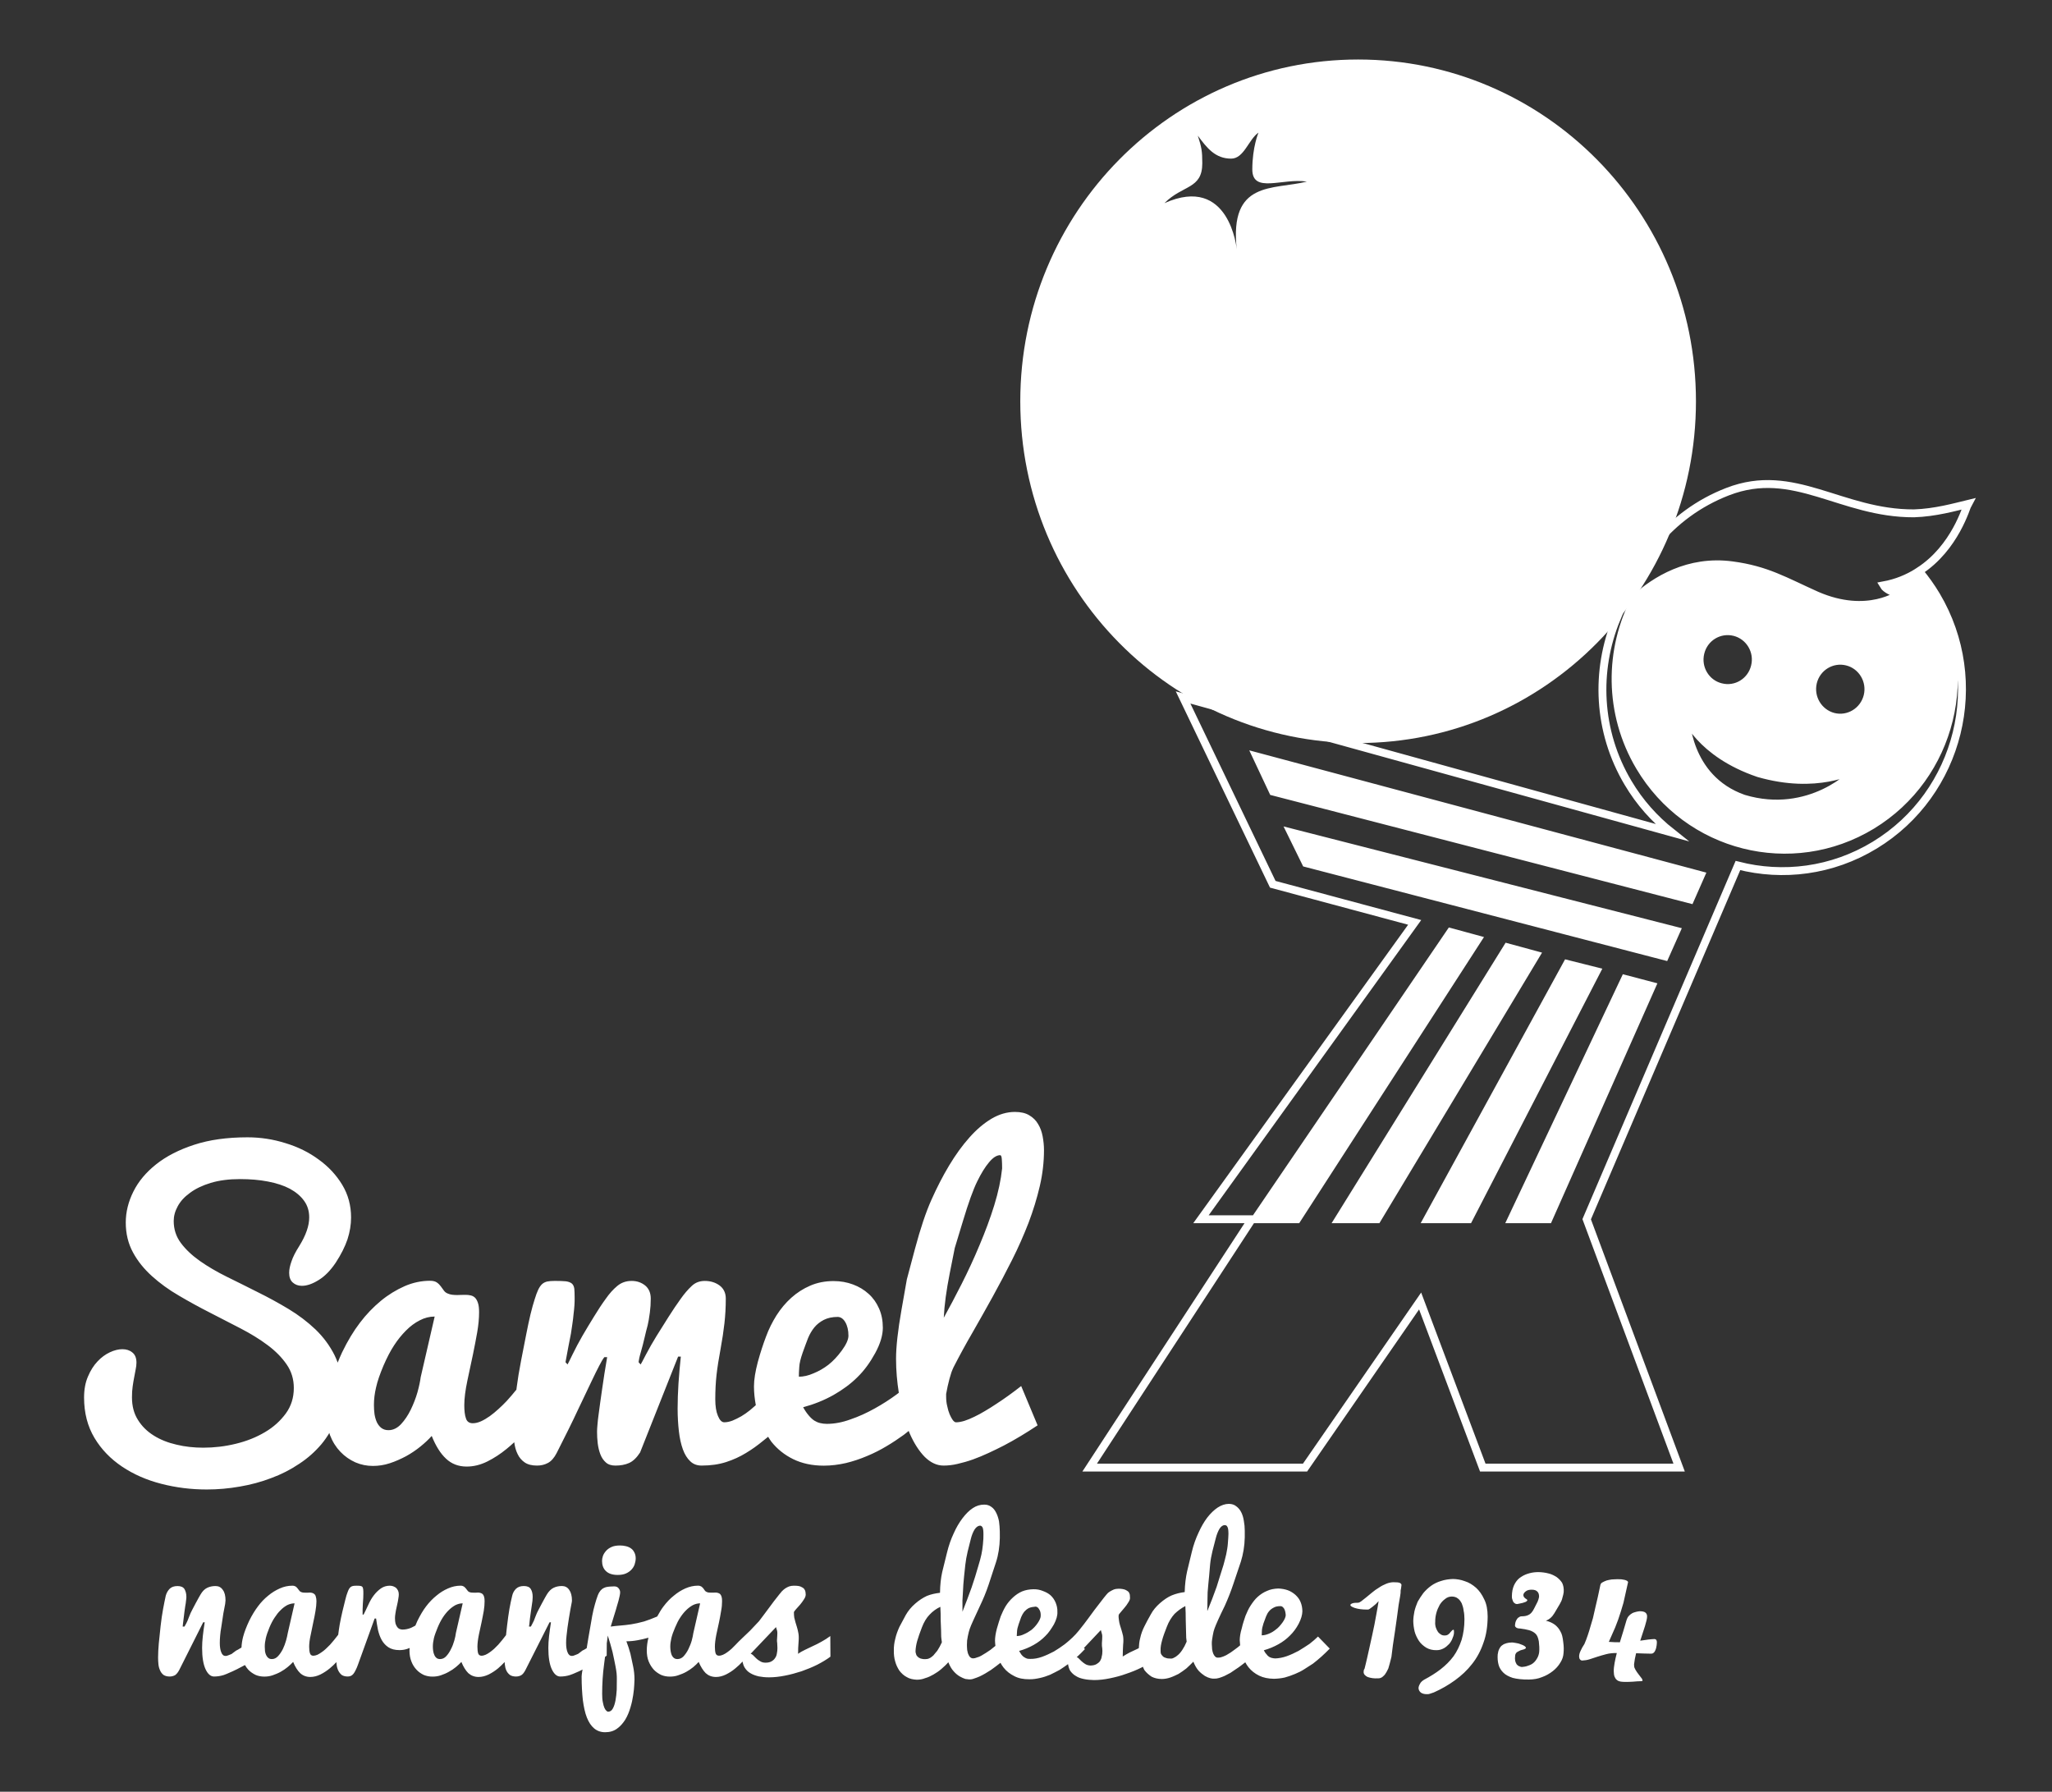
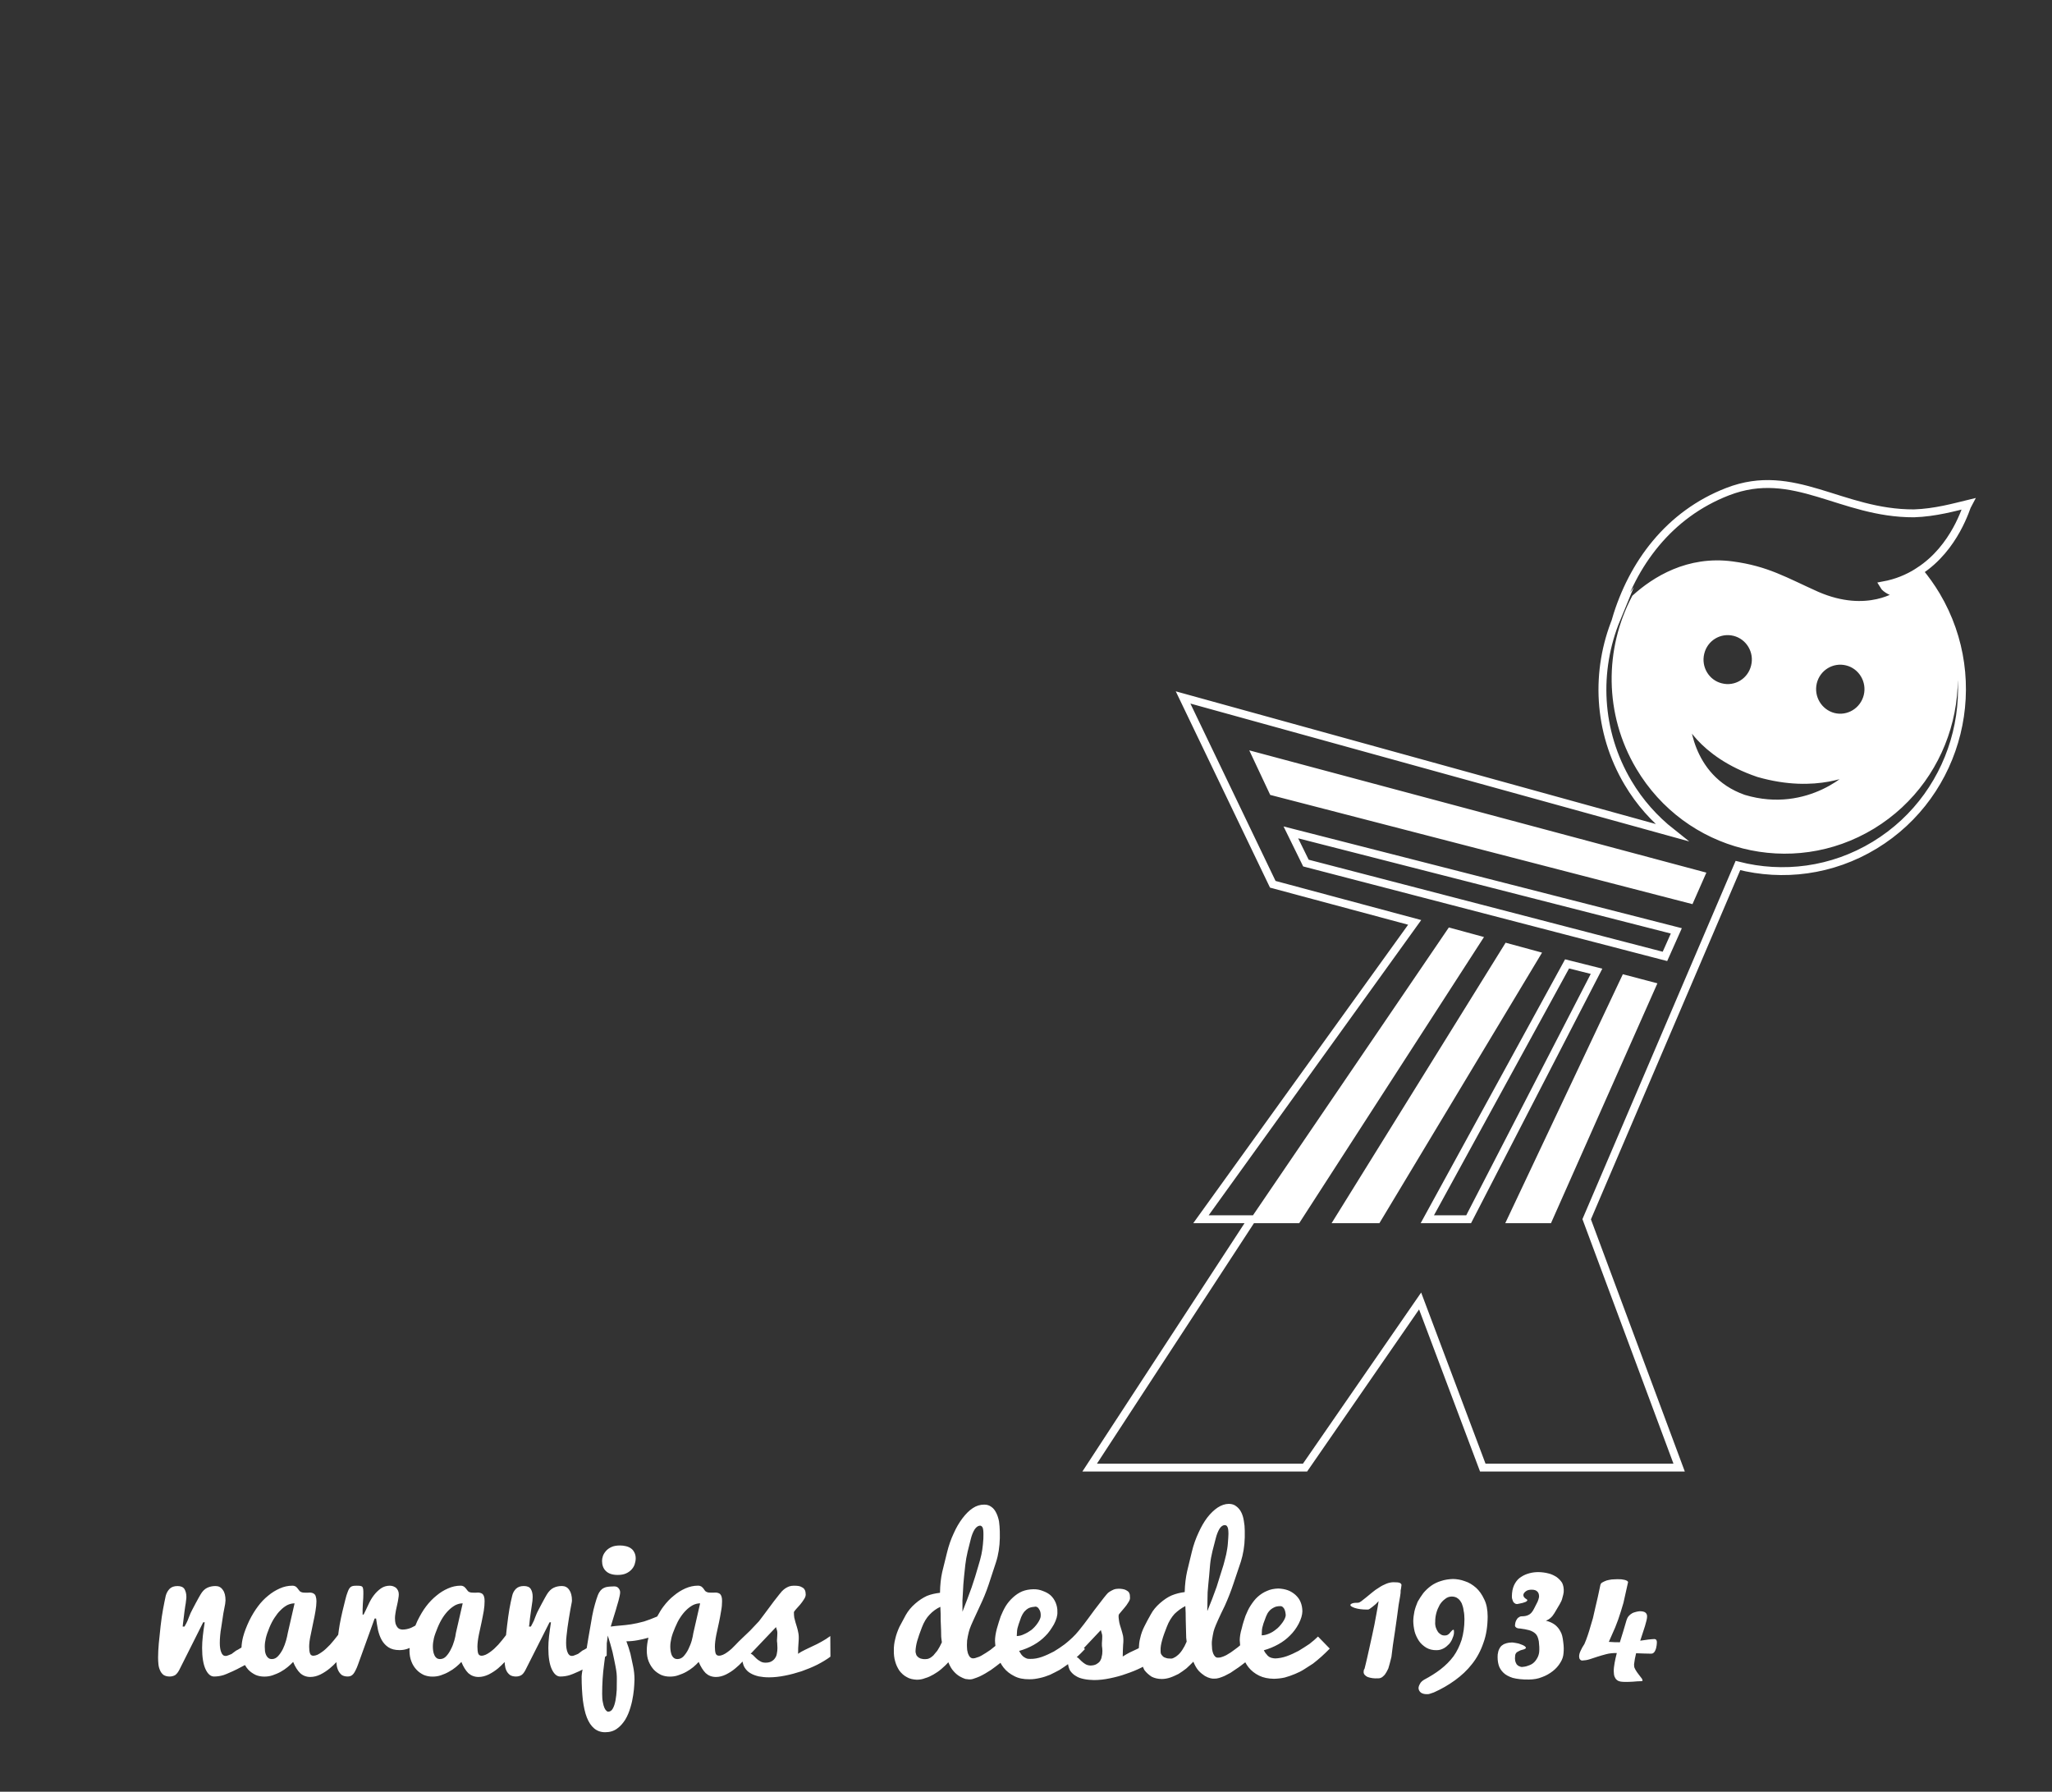
<svg xmlns="http://www.w3.org/2000/svg" version="1.1" id="Capa_1" x="0px" y="0px" width="260px" height="227px" viewBox="0 0 260 227" enable-background="new 0 0 260 227" xml:space="preserve">
  <rect x="0" y="0" width="260" height="227" fill="#333333" stroke="none" />
  <g>
    <path fill="none" stroke="#FFFFFF" stroke-miterlimit="10" d="M215.453,82.697c0.469-1.936,2.402-3.104,4.322-2.625   c1.908,0.482,3.068,2.439,2.586,4.361c-0.465,1.934-2.4,3.117-4.32,2.623C216.142,86.59,214.972,84.631,215.453,82.697z    M232.31,90.816c1.912,0.479,3.846-0.705,4.326-2.641c0.467-1.922-0.689-3.879-2.598-4.357c-1.91-0.48-3.846,0.689-4.324,2.623   C229.246,88.373,230.406,90.318,232.31,90.816z M220.921,101.182c8.41,2.523,14.189-3.338,14.004-3.498   c-0.271-0.23-4.605,2.426-12.107,0.273c-7.475-2.539-9.252-7.277-9.252-7.277S213.566,98.6,220.921,101.182z M245.341,75.445   c6.479,10.908,2.98,25.07-7.797,31.625c-5.43,3.301-11.646,4.039-17.338,2.584l-19.164,44.814l11.715,31.465h-24.879l-7.941-21.109   l-14.582,21.109h-27.289l20.547-31.465h-6.445l27.08-37.609l-17.98-4.828l-11.365-23.67l61.893,17.105   c-2.143-1.697-4.037-3.791-5.516-6.293c-3.879-6.523-4.164-14.221-1.465-20.764l-0.076,0.109   c2.096-7.08,6.725-13.359,14.178-16.238c8.396-3.244,14.332,2.793,23.594,2.756c2.697-0.086,5.172-0.789,6.834-1.191   c-0.186,0.328-1.6,5.551-6.191,8.518C243.951,73.328,244.679,74.334,245.341,75.445z M187.24,119.016l-3.451-0.938l-24.766,36.391   h5.32L187.24,119.016z M194.617,120.998l-3.619-0.984l-21.379,34.455h4.875L194.617,120.998z M202.291,123.053l-3.734-0.936   l-17.709,32.352h5.236L202.291,123.053z M209.308,124.912l-3.41-0.896l-14.385,30.453h4.68L209.308,124.912z M212.4,117.934   l-48.842-12.479l1.908,3.889l45.492,11.824L212.4,117.934z M215.513,110.887l-56.314-15.063l2.096,4.459l52.865,13.674   L215.513,110.887z M244.503,74.791c-0.48-0.801-1.01-1.551-1.574-2.277c-1.195,0.738-2.6,1.344-4.275,1.65   c0.273,0.469,1.232,0.957,2.07,1.07c0,0-4.051,3.031-10.555,0.197c-4.037-1.811-6.318-3.227-10.689-3.807   c-5.555-0.75-9.777,1.922-12.254,4.164c-3.412,6.49-3.484,14.58,0.531,21.34c6.094,10.271,19.262,13.596,29.422,7.428   C247.324,98.387,250.599,85.063,244.503,74.791z" />
-     <path fill-rule="evenodd" clip-rule="evenodd" fill="#FFFFFF" d="M120.074,175.623l0.232-0.945   c0.088-0.295,0.174-0.568,0.248-0.826c0.1-0.244,0.174-0.453,0.258-0.617c0.729-1.426,1.527-2.893,2.391-4.379   c0.859-1.506,1.721-3.02,2.574-4.572c0.85-1.539,1.672-3.102,2.461-4.668c0.791-1.566,1.479-3.141,2.082-4.689   c0.592-1.564,1.07-3.117,1.428-4.656c0.359-1.551,0.531-3.068,0.531-4.559c0-0.588-0.064-1.18-0.172-1.76   c-0.111-0.58-0.297-1.094-0.58-1.551c-0.258-0.455-0.639-0.824-1.121-1.109c-0.469-0.281-1.068-0.42-1.811-0.42   c-0.998,0-1.992,0.285-2.969,0.861c-0.969,0.582-1.906,1.371-2.795,2.379c-0.896,1-1.748,2.18-2.563,3.533   c-0.813,1.355-1.561,2.809-2.252,4.361c-0.701,1.564-1.391,3.621-2.082,6.203l-1.031,3.871l-0.68,3.867   c-0.453,2.584-0.689,4.645-0.689,6.193c0,1.498,0.131,2.928,0.35,4.309c-0.084,0.063-0.152,0.125-0.238,0.186   c-0.887,0.654-1.822,1.258-2.82,1.809c-0.998,0.557-2.02,1.025-3.066,1.381c-1.047,0.383-2.047,0.566-2.992,0.566   c-0.309,0-0.594-0.037-0.85-0.1c-0.26-0.057-0.506-0.17-0.75-0.318c-0.236-0.16-0.471-0.371-0.701-0.652   c-0.236-0.273-0.472-0.615-0.704-1.035c1.378-0.371,2.661-0.887,3.841-1.549c1.172-0.668,2.195-1.418,3.043-2.268   c0.861-0.836,1.6-1.859,2.254-3.055c0.641-1.182,0.959-2.254,0.959-3.203c0-0.896-0.158-1.711-0.479-2.434   c-0.32-0.729-0.752-1.344-1.318-1.85c-0.566-0.518-1.219-0.912-1.982-1.195c-0.752-0.283-1.576-0.432-2.463-0.432   c-1.084,0-2.07,0.197-2.956,0.58c-0.887,0.381-1.688,0.896-2.401,1.537c-0.715,0.641-1.342,1.393-1.885,2.244   c-0.529,0.85-0.973,1.734-1.316,2.674c-0.357,0.936-0.702,1.99-1.037,3.199c-0.317,1.209-0.491,2.24-0.491,3.115   c0,0.814,0.093,1.602,0.233,2.375c-0.24,0.213-0.478,0.424-0.727,0.629c-0.369,0.297-0.738,0.557-1.107,0.775   c-0.393,0.221-0.763,0.406-1.123,0.553c-0.368,0.139-0.711,0.211-1.045,0.211c-0.309,0-0.578-0.27-0.8-0.814   c-0.224-0.527-0.334-1.23-0.334-2.09c0-1.098,0.052-2.145,0.161-3.115c0.111-0.973,0.284-2.07,0.506-3.252   c0.221-1.195,0.381-2.279,0.493-3.266c0.11-0.982,0.172-2.031,0.172-3.127c0-0.713-0.259-1.268-0.776-1.66   c-0.516-0.383-1.146-0.584-1.885-0.584c-0.664,0-1.219,0.213-1.674,0.656c-0.469,0.434-0.925,0.973-1.379,1.613   c-0.469,0.652-0.986,1.406-1.527,2.266c-0.542,0.848-1.06,1.676-1.539,2.451c-0.481,0.775-0.925,1.563-1.343,2.354   c-0.405,0.787-0.628,1.203-0.667,1.244l-0.258-0.285l0.025-0.188c0.05-0.307,0.098-0.525,0.146-0.686   c0.283-0.986,0.48-1.748,0.594-2.27c0.134-0.602,0.271-1.117,0.381-1.523c0.088-0.371,0.188-0.912,0.281-1.629   c0.074-0.551,0.113-1.141,0.113-1.76c0-0.713-0.234-1.268-0.701-1.66c-0.482-0.383-1.047-0.584-1.715-0.584   c-0.713,0-1.318,0.213-1.834,0.646c-0.519,0.428-0.997,0.969-1.453,1.623c-0.479,0.652-0.971,1.406-1.49,2.254   c-0.529,0.848-1.01,1.662-1.466,2.439c-0.454,0.785-0.862,1.563-1.255,2.363c-0.383,0.785-0.594,1.217-0.628,1.258l-0.259-0.285   c0.246-1.33,0.465-2.537,0.689-3.621c0.013-0.039,0.074-0.443,0.185-1.244c0.061-0.404,0.111-0.811,0.147-1.219   c0.051-0.395,0.086-0.762,0.111-1.119c0.026-0.344,0.026-0.654,0.026-0.926c0-0.492-0.015-0.885-0.04-1.17   c-0.036-0.281-0.134-0.502-0.295-0.652c-0.17-0.146-0.418-0.246-0.764-0.297c-0.344-0.035-0.813-0.051-1.416-0.051   c-0.393,0-0.715,0.027-0.959,0.076c-0.262,0.063-0.482,0.174-0.654,0.334c-0.183,0.174-0.345,0.406-0.491,0.715   c-0.136,0.295-0.296,0.701-0.444,1.205c-0.16,0.506-0.346,1.131-0.531,1.91c-0.184,0.789-0.369,1.637-0.551,2.584l-0.643,3.287   c-0.244,1.271-0.43,2.391-0.555,3.377c-0.012,0.098-0.021,0.189-0.035,0.285c-0.407,0.508-0.813,0.982-1.219,1.428   c-0.332,0.354-0.691,0.703-1.059,1.035c-0.371,0.342-0.74,0.637-1.109,0.908c-0.371,0.258-0.738,0.48-1.098,0.641   c-0.368,0.164-0.713,0.246-1.045,0.246c-0.443,0-0.74-0.207-0.863-0.617c-0.148-0.404-0.21-0.969-0.21-1.686   c0-0.85,0.137-1.883,0.394-3.113l0.704-3.303c0.196-0.961,0.382-1.906,0.541-2.82c0.16-0.924,0.235-1.76,0.235-2.51   c0-0.49-0.038-0.875-0.137-1.17c-0.088-0.283-0.209-0.506-0.356-0.664c-0.16-0.162-0.346-0.262-0.556-0.309   c-0.209-0.051-0.432-0.074-0.665-0.074l-0.54,0.008l-0.529,0.016c-0.212,0-0.408-0.016-0.615-0.035   c-0.198-0.025-0.395-0.076-0.581-0.16c-0.196-0.076-0.356-0.199-0.48-0.371l-0.394-0.541c-0.135-0.184-0.296-0.346-0.506-0.492   c-0.208-0.139-0.491-0.209-0.861-0.209c-1.096,0-2.18,0.232-3.225,0.688c-1.061,0.469-2.07,1.086-3.02,1.871   c-0.948,0.787-1.834,1.701-2.635,2.762c-0.799,1.045-1.552,2.291-2.253,3.74c-0.217,0.451-0.385,0.875-0.563,1.307   c-0.113-0.318-0.246-0.633-0.396-0.938c-0.604-1.205-1.416-2.301-2.412-3.262c-1.012-0.961-2.143-1.822-3.414-2.59   c-1.267-0.762-2.572-1.475-3.915-2.139c-1.329-0.676-2.636-1.318-3.905-1.945c-1.277-0.629-2.41-1.295-3.409-1.996   c-0.999-0.703-1.81-1.469-2.413-2.277c-0.615-0.826-0.912-1.748-0.912-2.797c0-0.604,0.16-1.229,0.506-1.857   c0.334-0.633,0.861-1.207,1.564-1.711c0.7-0.521,1.574-0.938,2.62-1.256c1.061-0.32,2.294-0.482,3.706-0.482   c1.282,0,2.464,0.098,3.549,0.309c1.07,0.207,1.994,0.502,2.76,0.908c0.774,0.422,1.378,0.926,1.811,1.529   c0.441,0.604,0.652,1.303,0.652,2.104c0,0.531-0.099,1.088-0.309,1.689c-0.209,0.613-0.529,1.258-0.961,1.957   c-0.455,0.717-0.787,1.355-0.973,1.924c-0.198,0.551-0.297,1.035-0.297,1.453c0,0.539,0.149,0.959,0.457,1.23   c0.296,0.271,0.689,0.418,1.158,0.418c0.641,0,1.342-0.246,2.117-0.729c0.789-0.479,1.502-1.215,2.168-2.203   c0.677-1.035,1.17-2.02,1.489-2.953c0.308-0.951,0.456-1.875,0.456-2.771c0-1.516-0.368-2.893-1.121-4.143   c-0.75-1.24-1.748-2.313-2.979-3.197c-1.232-0.912-2.637-1.605-4.211-2.08c-1.566-0.494-3.166-0.738-4.816-0.738   c-2.586,0-4.84,0.316-6.76,0.947c-1.924,0.627-3.523,1.451-4.817,2.477c-1.281,1.018-2.241,2.164-2.882,3.457   c-0.641,1.283-0.961,2.588-0.961,3.918c0,1.41,0.308,2.67,0.911,3.777c0.605,1.123,1.418,2.119,2.415,3.018   c0.998,0.898,2.131,1.727,3.41,2.465c1.27,0.75,2.574,1.463,3.904,2.141l3.904,2.01c1.279,0.664,2.426,1.367,3.423,2.115   c0.998,0.738,1.811,1.566,2.413,2.443c0.617,0.887,0.912,1.883,0.912,2.988c0,1.221-0.332,2.295-1.01,3.227   c-0.689,0.938-1.563,1.738-2.658,2.377c-1.086,0.643-2.316,1.137-3.695,1.469c-1.365,0.334-2.746,0.492-4.112,0.492   c-1.171,0-2.304-0.119-3.388-0.383c-1.084-0.248-2.045-0.627-2.883-1.154c-0.836-0.521-1.502-1.172-2.006-1.986   c-0.506-0.801-0.754-1.746-0.754-2.855c0-0.51,0.025-0.973,0.089-1.393c0.062-0.432,0.123-0.813,0.196-1.17l0.186-0.984   c0.061-0.299,0.098-0.58,0.098-0.852c0-0.578-0.172-1.008-0.517-1.281c-0.335-0.285-0.765-0.418-1.27-0.418   c-0.479,0-1.011,0.123-1.587,0.393c-0.555,0.264-1.086,0.641-1.564,1.16c-0.479,0.504-0.888,1.146-1.207,1.908   c-0.332,0.762-0.493,1.65-0.493,2.66c0,1.945,0.442,3.654,1.321,5.123c0.869,1.453,2.041,2.656,3.496,3.633   c1.451,0.973,3.1,1.699,4.973,2.178c1.861,0.482,3.781,0.717,5.75,0.717c1.404,0,2.811-0.123,4.199-0.369   c1.381-0.234,2.712-0.592,3.969-1.074c1.268-0.465,2.45-1.068,3.531-1.797c1.098-0.713,2.033-1.553,2.834-2.498   c0.375-0.447,0.707-0.926,1.008-1.426c0.03,0.09,0.04,0.184,0.074,0.268c0.322,0.838,0.764,1.537,1.318,2.117   c0.553,0.58,1.193,1.023,1.907,1.344c0.713,0.307,1.453,0.451,2.219,0.451c0.714,0,1.429-0.105,2.142-0.342   c0.728-0.236,1.402-0.545,2.07-0.896c0.662-0.369,1.268-0.779,1.822-1.23c0.566-0.457,1.033-0.902,1.415-1.332   c0.505,1.256,1.108,2.229,1.812,2.879c0.701,0.666,1.575,1.002,2.621,1.002c0.875,0,1.738-0.211,2.613-0.643   c0.86-0.43,1.672-0.961,2.438-1.59c0.34-0.275,0.663-0.559,0.973-0.85c0.074,0.551,0.203,1.053,0.418,1.479   c0.209,0.457,0.518,0.814,0.912,1.084c0.394,0.268,0.91,0.395,1.564,0.395c0.503,0,0.961-0.109,1.379-0.334   c0.418-0.223,0.789-0.641,1.109-1.268c1.081-2.133,1.981-3.928,2.658-5.395l1.7-3.57c0.442-0.924,0.776-1.613,1.034-2.094   c0.233-0.469,0.456-0.838,0.641-1.074h0.357c-0.248,1.457-0.469,2.82-0.641,4.078l-0.234,1.641   c-0.072,0.541-0.146,1.059-0.209,1.551c-0.072,0.488-0.112,0.92-0.146,1.305c-0.037,0.383-0.05,0.664-0.05,0.877   c0,0.48,0.024,0.957,0.084,1.461c0.063,0.508,0.175,0.975,0.335,1.393c0.158,0.418,0.393,0.766,0.699,1.035   c0.296,0.268,0.702,0.395,1.208,0.395c0.664,0,1.245-0.109,1.749-0.334c0.505-0.234,0.959-0.678,1.379-1.33l4.814-12.141h0.345   c-0.121,1.145-0.22,2.275-0.296,3.396c-0.071,1.123-0.109,2.178-0.109,3.189c0,1.035,0.061,1.996,0.16,2.871   s0.27,1.639,0.504,2.291c0.236,0.65,0.555,1.158,0.938,1.514c0.38,0.367,0.86,0.543,1.438,0.543c1.146,0,2.181-0.148,3.105-0.445   c0.911-0.295,1.747-0.676,2.51-1.145c0.779-0.467,1.492-0.982,2.194-1.563c0.202-0.168,0.415-0.332,0.62-0.496   c0.142,0.207,0.256,0.434,0.414,0.631c0.738,0.924,1.65,1.66,2.758,2.203c1.109,0.543,2.402,0.826,3.879,0.826   c0.951,0,1.887-0.121,2.811-0.332c0.922-0.223,1.809-0.521,2.67-0.889c0.863-0.354,1.688-0.777,2.465-1.242   c0.789-0.469,1.514-0.949,2.189-1.441c0.215-0.152,0.412-0.338,0.625-0.498c0.043,0.107,0.08,0.219,0.129,0.326   c0.539,1.23,1.182,2.23,1.908,2.971c0.736,0.721,1.527,1.094,2.373,1.094c0.557,0,1.148-0.061,1.777-0.211   c0.639-0.146,1.293-0.332,1.955-0.566c0.668-0.244,1.33-0.516,1.986-0.824c0.662-0.309,1.305-0.617,1.922-0.936   c1.412-0.738,2.842-1.604,4.281-2.561l-2.08-4.979c-1.119,0.875-2.18,1.639-3.215,2.305c-0.432,0.297-0.887,0.568-1.357,0.85   c-0.463,0.281-0.922,0.529-1.363,0.738c-0.443,0.223-0.861,0.383-1.256,0.518c-0.406,0.121-0.752,0.184-1.059,0.184   c-0.123,0-0.26-0.084-0.408-0.27c-0.135-0.186-0.27-0.432-0.404-0.738c-0.125-0.307-0.236-0.664-0.309-1.045   c-0.1-0.396-0.137-0.789-0.137-1.211v-0.332C119.939,176.279,120,175.959,120.074,175.623z M53.303,174.482   c-0.063,0.502-0.196,1.141-0.407,1.908c-0.221,0.764-0.506,1.492-0.851,2.205c-0.346,0.713-0.763,1.328-1.231,1.834   c-0.479,0.504-1.01,0.762-1.588,0.762c-0.371,0-0.664-0.096-0.91-0.283c-0.236-0.182-0.42-0.43-0.567-0.725   c-0.139-0.309-0.237-0.656-0.296-1.025c-0.051-0.379-0.073-0.773-0.073-1.182c0-0.688,0.086-1.428,0.271-2.203   c0.172-0.789,0.492-1.688,0.923-2.721c0.444-1.035,0.897-1.9,1.354-2.598c0.457-0.707,0.961-1.328,1.504-1.873   c0.541-0.555,1.132-0.988,1.748-1.303c0.614-0.322,1.244-0.482,1.896-0.482L53.303,174.482z M101.271,173.201   c0.02-0.482,0.172-1.082,0.43-1.826c0.271-0.738,0.49-1.367,0.688-1.857c0.211-0.504,0.471-0.947,0.79-1.344   c0.321-0.396,0.739-0.715,1.206-0.957c0.492-0.248,1.072-0.373,1.75-0.373c0.379,0,0.715,0.225,0.971,0.668   c0.26,0.451,0.396,1.02,0.396,1.709c0,0.492-0.285,1.121-0.838,1.877c-0.555,0.758-1.121,1.35-1.699,1.807   c-0.58,0.445-1.209,0.811-1.885,1.084c-0.665,0.295-1.295,0.43-1.859,0.43C101.22,174.086,101.233,173.684,101.271,173.201z    M119.582,166.945c0.072-1.613,0.332-3.486,0.752-5.617l0.639-3.215l1.047-3.449c0.693-2.303,1.293-3.963,1.799-4.986   c0.492-1.01,1-1.836,1.502-2.428c0.492-0.59,0.961-0.898,1.404-0.898c0.111,0,0.188,0.162,0.209,0.494   c0.025,0.32,0.041,0.711,0.041,1.18c-0.15,1.443-0.484,3.008-1,4.684c-0.518,1.674-1.15,3.359-1.859,5.031   c-0.701,1.691-1.467,3.332-2.268,4.918C121.048,164.244,120.283,165.676,119.582,166.945z" />
    <path fill-rule="evenodd" clip-rule="evenodd" fill="#FFFFFF" d="M76.767,199.035c-0.332-0.316-0.484-0.756-0.484-1.283   c0-0.184,0.029-0.377,0.105-0.604c0.076-0.23,0.213-0.441,0.379-0.637c0.182-0.215,0.408-0.377,0.711-0.518   c0.287-0.133,0.648-0.193,1.087-0.193c0.258,0,0.516,0.031,0.758,0.092c0.241,0.059,0.454,0.15,0.634,0.285   c0.181,0.119,0.318,0.303,0.424,0.516c0.104,0.197,0.166,0.455,0.166,0.74c0,0.271-0.062,0.529-0.137,0.771   c-0.09,0.256-0.227,0.469-0.407,0.66c-0.183,0.197-0.423,0.365-0.71,0.488c-0.271,0.117-0.621,0.18-1.012,0.18   C77.599,199.533,77.1,199.365,76.767,199.035z M96.164,205.4l0.572-0.756l0.789-1.059c0.301-0.418,0.709-0.955,1.207-1.576   c0.107-0.131,0.215-0.27,0.334-0.404c0.138-0.137,0.271-0.258,0.424-0.363c0.15-0.105,0.318-0.182,0.498-0.256   c0.182-0.061,0.379-0.09,0.605-0.09c0.379,0,0.664,0.029,0.861,0.115c0.196,0.08,0.347,0.184,0.438,0.293   c0.09,0.121,0.152,0.258,0.166,0.375l0.031,0.33c0,0.199-0.076,0.396-0.226,0.621c-0.152,0.23-0.302,0.457-0.485,0.666   l-0.514,0.574c-0.164,0.184-0.256,0.305-0.271,0.395c0,0.242,0.016,0.471,0.044,0.666c0.046,0.195,0.092,0.396,0.151,0.59   l0.184,0.602c0.06,0.217,0.137,0.471,0.18,0.746c0.061,0.285,0.076,0.662,0.031,1.16c-0.046,0.5-0.061,0.984-0.061,1.498   c0.271-0.199,0.574-0.361,0.891-0.514l1.014-0.484c0.349-0.152,0.695-0.334,1.073-0.547c0.363-0.197,0.741-0.436,1.104-0.707   l0.016,2.613c-0.486,0.365-1.047,0.695-1.664,1.016c-0.635,0.314-1.301,0.588-1.994,0.832c-0.697,0.223-1.408,0.424-2.117,0.557   c-0.697,0.139-1.377,0.213-2.011,0.213c-0.468,0-0.892-0.045-1.283-0.119c-0.397-0.094-0.741-0.211-1.046-0.393   c-0.302-0.168-0.543-0.396-0.725-0.684c-0.147-0.219-0.242-0.498-0.293-0.803c-0.275,0.295-0.566,0.58-0.902,0.852   c-0.364,0.314-0.771,0.57-1.193,0.783c-0.428,0.209-0.846,0.318-1.27,0.318c-0.531,0-0.953-0.168-1.302-0.484   c-0.332-0.332-0.636-0.818-0.894-1.422c-0.18,0.211-0.42,0.426-0.678,0.65c-0.272,0.227-0.576,0.424-0.893,0.604   c-0.332,0.186-0.664,0.316-1.027,0.439c-0.35,0.125-0.695,0.166-1.058,0.166c-0.366,0-0.743-0.063-1.089-0.209   c-0.348-0.168-0.666-0.379-0.938-0.666c-0.257-0.289-0.484-0.635-0.649-1.043c-0.167-0.412-0.242-0.879-0.242-1.395   c0-0.523,0.07-1.064,0.211-1.615c-0.512,0.141-0.949,0.248-1.359,0.316c-0.484,0.092-0.969,0.137-1.438,0.137   c0.197,0.498,0.361,1.029,0.514,1.574l0.332,1.555c0.121,0.561,0.183,1.137,0.183,1.711l-0.031,0.695   c-0.017,0.363-0.06,0.801-0.136,1.297c-0.074,0.488-0.181,1.018-0.348,1.559c-0.166,0.559-0.377,1.074-0.65,1.527   c-0.287,0.453-0.619,0.846-1.042,1.146c-0.407,0.303-0.921,0.457-1.513,0.457c-0.544,0-1.013-0.168-1.391-0.486   c-0.377-0.314-0.678-0.768-0.922-1.375c-0.24-0.604-0.395-1.346-0.512-2.223c-0.092-0.861-0.154-1.857-0.154-2.975   c0-0.123,0.033-0.336,0.076-0.654l0.047-0.229c-0.207,0.104-0.377,0.189-0.468,0.229c-0.606,0.273-0.984,0.428-1.136,0.467   c-0.377,0.123-0.803,0.188-1.225,0.188c-0.426,0-0.785-0.307-1.073-0.922c-0.288-0.619-0.438-1.512-0.438-2.709   c0-0.457,0.029-0.955,0.092-1.496c0.059-0.543,0.148-1.121,0.24-1.74H69.63l-3.055,6.047c-0.165,0.318-0.332,0.529-0.527,0.652   c-0.184,0.104-0.408,0.168-0.666,0.168c-0.317,0-0.574-0.064-0.771-0.197c-0.195-0.152-0.348-0.336-0.453-0.561   c-0.106-0.229-0.166-0.486-0.195-0.771c-0.016-0.1-0.014-0.205-0.022-0.307c-0.257,0.27-0.524,0.537-0.823,0.793   c-0.377,0.314-0.773,0.57-1.195,0.783c-0.439,0.209-0.863,0.318-1.285,0.318c-0.513,0-0.939-0.168-1.301-0.484   c-0.332-0.332-0.635-0.818-0.877-1.422c-0.196,0.211-0.424,0.426-0.695,0.65c-0.271,0.227-0.572,0.424-0.905,0.604   c-0.319,0.186-0.652,0.316-0.999,0.439c-0.363,0.125-0.713,0.166-1.076,0.166c-0.358,0-0.723-0.063-1.086-0.209   c-0.348-0.168-0.666-0.379-0.924-0.666c-0.271-0.289-0.498-0.635-0.648-1.043c-0.166-0.412-0.244-0.879-0.244-1.395   c0-0.104,0.02-0.213,0.022-0.316c-0.108,0.035-0.21,0.088-0.321,0.121c-0.321,0.107-0.635,0.15-0.969,0.15   c-0.573,0-1.043-0.121-1.407-0.361c-0.346-0.229-0.635-0.545-0.847-0.922c-0.211-0.377-0.361-0.814-0.471-1.285   c-0.087-0.484-0.18-0.953-0.238-1.436h-0.182l-2.085,5.771c-0.106,0.307-0.215,0.563-0.317,0.758   c-0.092,0.195-0.183,0.348-0.289,0.484c-0.106,0.121-0.213,0.213-0.318,0.256c-0.119,0.051-0.257,0.08-0.394,0.08   c-0.314,0-0.571-0.064-0.771-0.197c-0.18-0.152-0.331-0.336-0.438-0.561c-0.107-0.229-0.182-0.486-0.211-0.771   c-0.01-0.096-0.012-0.195-0.021-0.295c-0.255,0.266-0.518,0.531-0.827,0.781c-0.378,0.314-0.771,0.57-1.192,0.783   c-0.424,0.209-0.863,0.318-1.287,0.318c-0.514,0-0.938-0.168-1.285-0.484c-0.347-0.332-0.649-0.818-0.891-1.422   c-0.197,0.211-0.422,0.426-0.695,0.65c-0.271,0.227-0.575,0.424-0.891,0.604c-0.336,0.186-0.666,0.316-1.014,0.439   c-0.363,0.125-0.712,0.166-1.059,0.166c-0.381,0-0.74-0.063-1.09-0.209c-0.346-0.168-0.664-0.379-0.937-0.666   c-0.164-0.174-0.298-0.379-0.421-0.59c-0.809,0.432-1.346,0.709-1.576,0.799c-0.603,0.273-0.98,0.428-1.115,0.467   c-0.395,0.123-0.803,0.188-1.224,0.188c-0.427,0-0.79-0.307-1.077-0.922c-0.287-0.619-0.438-1.512-0.438-2.709   c0-0.457,0.031-0.955,0.091-1.496c0.06-0.543,0.136-1.121,0.241-1.74h-0.195l-3.037,6.047c-0.168,0.318-0.35,0.529-0.531,0.652   c-0.197,0.104-0.422,0.168-0.666,0.168c-0.333,0-0.571-0.064-0.784-0.197c-0.198-0.152-0.337-0.336-0.438-0.561   c-0.105-0.229-0.183-0.486-0.212-0.771c-0.032-0.289-0.046-0.588-0.046-0.893c0-0.514,0.031-1.102,0.09-1.785   c0.063-0.664,0.137-1.393,0.229-2.191c0.09-0.801,0.196-1.525,0.315-2.164c0.123-0.643,0.228-1.191,0.333-1.658   c0.092-0.348,0.258-0.65,0.498-0.895c0.244-0.238,0.577-0.346,1-0.346c0.406,0,0.71,0.119,0.875,0.379   c0.152,0.256,0.244,0.59,0.244,1.01c0,0.121-0.016,0.271-0.047,0.486c-0.014,0.193-0.045,0.404-0.091,0.633l-0.106,0.742   l-0.105,0.861l-0.088,0.711l-0.032,0.314h0.226l0.229-0.408c0.104-0.18,0.213-0.453,0.348-0.814   c0.134-0.361,0.271-0.664,0.422-0.936l0.423-0.803l0.363-0.666l0.241-0.42c0.244-0.426,0.529-0.711,0.848-0.863   c0.317-0.156,0.681-0.227,1.059-0.227c0.393,0,0.697,0.15,0.922,0.484c0.243,0.314,0.346,0.77,0.346,1.344   c0,0.092-0.013,0.227-0.043,0.428l-0.137,0.723c-0.063,0.271-0.12,0.635-0.182,1.074l-0.181,1.193   c-0.062,0.346-0.106,0.682-0.136,1.025c-0.031,0.334-0.045,0.65-0.045,0.938c0,0.482,0.06,0.881,0.181,1.178   c0.12,0.32,0.3,0.471,0.559,0.471c0.093,0,0.227-0.029,0.393-0.105c0.259-0.092,0.425-0.166,0.483-0.24   c0.35-0.262,0.529-0.396,0.547-0.381c0.014,0,0.219-0.115,0.584-0.342c0.023-0.455,0.088-0.918,0.217-1.396   c0.166-0.615,0.422-1.27,0.756-1.98c0.348-0.709,0.727-1.328,1.117-1.842c0.379-0.516,0.816-0.969,1.286-1.348   c0.468-0.395,0.968-0.695,1.481-0.922c0.515-0.23,1.043-0.346,1.587-0.346c0.184,0,0.317,0.045,0.425,0.104   c0.09,0.078,0.18,0.152,0.242,0.242l0.195,0.256c0.061,0.096,0.135,0.152,0.242,0.197c0.091,0.045,0.182,0.061,0.288,0.074   l0.288,0.014h0.254l0.274-0.014c0.121,0,0.226,0.014,0.331,0.049c0.09,0.029,0.182,0.074,0.258,0.148   c0.09,0.074,0.15,0.182,0.18,0.334c0.047,0.137,0.078,0.33,0.078,0.576c0,0.363-0.047,0.77-0.121,1.221   c-0.075,0.457-0.166,0.924-0.272,1.393l-0.332,1.619c-0.138,0.602-0.198,1.117-0.198,1.523c0,0.352,0.031,0.637,0.104,0.834   c0.063,0.197,0.198,0.303,0.426,0.303c0.149,0,0.333-0.045,0.513-0.121c0.166-0.076,0.349-0.195,0.53-0.32   c0.196-0.137,0.378-0.271,0.544-0.436c0.181-0.18,0.361-0.35,0.527-0.516c0.34-0.379,0.691-0.809,1.035-1.262   c0.057-0.426,0.113-0.863,0.191-1.307c0.091-0.516,0.211-1.072,0.348-1.664l0.364-1.48c0.09-0.396,0.194-0.711,0.302-0.984   c0.059-0.166,0.12-0.301,0.18-0.393c0.062-0.104,0.139-0.184,0.211-0.238c0.092-0.063,0.186-0.107,0.305-0.123   c0.119-0.018,0.271-0.029,0.453-0.029c0.197,0,0.361,0.012,0.469,0.029c0.105,0.016,0.194,0.061,0.257,0.135   c0.043,0.076,0.075,0.182,0.091,0.332c0.016,0.139,0.016,0.318,0.016,0.561c0,0.289-0.016,0.695-0.063,1.223   c-0.03,0.518-0.043,0.986-0.03,1.379h0.123c0.166-0.305,0.348-0.715,0.592-1.227c0.224-0.5,0.465-0.908,0.724-1.238   c0.257-0.334,0.56-0.621,0.876-0.848c0.332-0.23,0.711-0.346,1.135-0.346c0.135,0,0.287,0.029,0.422,0.072   c0.153,0.059,0.271,0.123,0.381,0.215c0.09,0.104,0.18,0.209,0.24,0.348c0.06,0.133,0.09,0.287,0.09,0.467   c0,0.121-0.016,0.303-0.06,0.545c-0.03,0.227-0.091,0.545-0.181,0.922c-0.09,0.375-0.154,0.697-0.184,0.936   c-0.043,0.244-0.058,0.441-0.058,0.607c0,0.285,0.029,0.514,0.073,0.697c0.062,0.178,0.135,0.33,0.227,0.449   c0.092,0.107,0.182,0.186,0.303,0.23c0.105,0.043,0.227,0.07,0.35,0.07c0.346,0,0.709-0.07,1.086-0.223   c0.195-0.084,0.361-0.189,0.545-0.281c0.083-0.199,0.156-0.387,0.258-0.598c0.35-0.709,0.71-1.328,1.105-1.842   c0.391-0.516,0.828-0.969,1.298-1.348c0.468-0.395,0.953-0.695,1.481-0.922c0.513-0.23,1.043-0.346,1.59-0.346   c0.165,0,0.314,0.045,0.406,0.104c0.105,0.078,0.18,0.152,0.256,0.242l0.198,0.256c0.06,0.096,0.136,0.152,0.226,0.197   c0.092,0.045,0.199,0.061,0.287,0.074l0.305,0.014h0.256l0.271-0.014c0.106,0,0.227,0.014,0.32,0.049   c0.104,0.029,0.191,0.074,0.271,0.148c0.074,0.074,0.136,0.182,0.179,0.334c0.048,0.137,0.063,0.33,0.063,0.576   c0,0.363-0.03,0.77-0.105,1.221c-0.091,0.457-0.168,0.924-0.271,1.393l-0.349,1.619c-0.12,0.602-0.183,1.117-0.183,1.523   c0,0.352,0.031,0.637,0.09,0.834c0.063,0.197,0.213,0.303,0.425,0.303c0.166,0,0.331-0.045,0.515-0.121   c0.181-0.076,0.361-0.195,0.543-0.32c0.183-0.137,0.363-0.271,0.545-0.436c0.181-0.18,0.361-0.35,0.516-0.516   c0.324-0.363,0.66-0.777,0.989-1.213l0.128-1.16c0.09-0.801,0.197-1.525,0.303-2.164c0.122-0.643,0.227-1.191,0.348-1.658   c0.074-0.348,0.241-0.65,0.484-0.895c0.254-0.238,0.575-0.346,0.994-0.346c0.424,0,0.715,0.119,0.879,0.379   c0.166,0.256,0.241,0.59,0.241,1.01c0,0.121-0.015,0.271-0.028,0.486l-0.09,0.633l-0.109,0.742l-0.119,0.861l-0.074,0.711   l-0.047,0.314h0.24l0.213-0.408c0.107-0.18,0.23-0.453,0.349-0.814c0.136-0.361,0.271-0.664,0.423-0.936l0.424-0.803l0.362-0.666   l0.241-0.42c0.258-0.426,0.545-0.711,0.863-0.863c0.318-0.156,0.666-0.227,1.057-0.227c0.379,0,0.697,0.15,0.922,0.484   c0.228,0.314,0.35,0.77,0.35,1.344c0,0.092-0.016,0.227-0.062,0.428l-0.136,0.723l-0.183,1.074l-0.181,1.193   c-0.044,0.346-0.089,0.682-0.121,1.025c-0.045,0.334-0.058,0.65-0.058,0.938c0,0.482,0.058,0.881,0.179,1.178   c0.121,0.32,0.303,0.471,0.561,0.471c0.106,0,0.227-0.029,0.394-0.105c0.257-0.092,0.421-0.166,0.5-0.24   c0.331-0.262,0.512-0.396,0.528-0.381c0.021,0,0.17-0.082,0.447-0.256l0.217-1.328l0.32-1.832c0.103-0.648,0.209-1.225,0.328-1.725   c0.121-0.482,0.242-0.922,0.363-1.301c0.123-0.389,0.242-0.695,0.364-0.891c0.104-0.178,0.226-0.314,0.362-0.42   c0.138-0.107,0.302-0.168,0.454-0.229c0.181-0.031,0.345-0.08,0.53-0.08l0.543-0.025c0.271,0,0.455,0.092,0.575,0.256   c0.12,0.15,0.18,0.32,0.18,0.498c0,0.094-0.013,0.242-0.06,0.455c-0.047,0.193-0.091,0.406-0.152,0.633l-0.197,0.668l-0.133,0.469   l-0.652,2.113c0.439-0.059,0.847-0.102,1.255-0.133c0.409-0.033,0.847-0.078,1.331-0.152s1.027-0.195,1.633-0.359   c0.479-0.146,1.045-0.365,1.672-0.631c0.259-0.473,0.522-0.922,0.809-1.291c0.393-0.516,0.813-0.969,1.299-1.348   c0.469-0.395,0.953-0.695,1.467-0.922c0.529-0.23,1.058-0.346,1.588-0.346c0.182,0,0.317,0.045,0.424,0.104   c0.105,0.078,0.18,0.152,0.258,0.242l0.18,0.256c0.061,0.096,0.152,0.152,0.242,0.197s0.195,0.061,0.284,0.074l0.308,0.014h0.255   l0.256-0.014c0.12,0,0.228,0.014,0.333,0.049c0.105,0.029,0.196,0.074,0.273,0.148c0.074,0.074,0.135,0.182,0.181,0.334   c0.046,0.137,0.06,0.33,0.06,0.576c0,0.363-0.03,0.77-0.12,1.221c-0.062,0.457-0.169,0.924-0.257,1.393l-0.35,1.619   c-0.12,0.602-0.182,1.117-0.182,1.523c0,0.352,0.031,0.637,0.091,0.834c0.063,0.197,0.215,0.303,0.426,0.303   c0.167,0,0.332-0.045,0.513-0.121c0.184-0.076,0.364-0.195,0.543-0.32c0.184-0.137,0.365-0.271,0.544-0.436   c0.185-0.18,0.35-0.35,0.516-0.516c0.376-0.424,1.304-1.266,1.827-1.781C95.253,206.375,96.164,205.4,96.164,205.4z    M37.325,203.131c-0.321,0-0.634,0.08-0.938,0.227c-0.301,0.168-0.59,0.381-0.848,0.652c-0.271,0.256-0.512,0.574-0.739,0.922   c-0.226,0.332-0.454,0.758-0.665,1.268c-0.211,0.52-0.365,0.955-0.453,1.332c-0.092,0.393-0.135,0.742-0.135,1.088   c0,0.197,0.014,0.379,0.029,0.572c0.028,0.184,0.074,0.35,0.148,0.502c0.078,0.154,0.168,0.275,0.289,0.363   c0.104,0.09,0.256,0.133,0.438,0.133c0.286,0,0.542-0.117,0.769-0.361c0.245-0.256,0.439-0.559,0.621-0.906   c0.166-0.35,0.301-0.707,0.407-1.088c0.108-0.377,0.167-0.68,0.214-0.938L37.325,203.131z M58.626,203.131   c-0.32,0-0.619,0.08-0.924,0.227c-0.301,0.168-0.59,0.381-0.861,0.652c-0.259,0.256-0.515,0.574-0.74,0.922   c-0.213,0.332-0.441,0.758-0.651,1.268c-0.21,0.52-0.377,0.955-0.47,1.332c-0.09,0.393-0.135,0.742-0.135,1.088   c0,0.197,0.016,0.379,0.045,0.572c0.031,0.184,0.078,0.35,0.152,0.502c0.062,0.154,0.168,0.275,0.271,0.363   c0.121,0.09,0.273,0.133,0.438,0.133c0.305,0,0.561-0.117,0.787-0.361c0.24-0.256,0.439-0.559,0.605-0.906   c0.182-0.35,0.316-0.707,0.423-1.088c0.106-0.377,0.167-0.68,0.196-0.938L58.626,203.131z M78.156,212.766   c0-0.217,0-0.473-0.029-0.758c-0.032-0.289-0.075-0.576-0.135-0.877l-0.182-0.906l-0.198-0.926   c-0.167-0.666-0.377-1.375-0.603-2.086l-0.127,0.988l-0.01,1.555l-0.211,0.156l-0.122,0.949c-0.165,1.205-0.243,2.459-0.243,3.758   c0,0.441,0.03,0.789,0.092,1.061c0.047,0.287,0.122,0.514,0.196,0.693c0.077,0.17,0.168,0.305,0.242,0.361   c0.091,0.08,0.151,0.125,0.228,0.125c0.241,0,0.453-0.135,0.604-0.42c0.151-0.277,0.257-0.621,0.333-1.031   c0.076-0.408,0.122-0.859,0.151-1.332C78.156,213.594,78.156,213.156,78.156,212.766z M88.71,203.131   c-0.318,0-0.619,0.08-0.922,0.227c-0.303,0.168-0.591,0.381-0.861,0.652c-0.26,0.256-0.516,0.574-0.74,0.922   c-0.227,0.332-0.438,0.758-0.652,1.268c-0.227,0.52-0.377,0.955-0.467,1.332c-0.092,0.393-0.139,0.742-0.139,1.088   c0,0.197,0.018,0.379,0.047,0.572c0.031,0.184,0.074,0.35,0.137,0.502c0.076,0.154,0.165,0.275,0.287,0.363   c0.119,0.09,0.256,0.133,0.438,0.133c0.288,0,0.561-0.117,0.787-0.361c0.226-0.256,0.438-0.559,0.604-0.906   c0.166-0.35,0.316-0.707,0.422-1.088c0.094-0.377,0.168-0.68,0.199-0.938L88.71,203.131z M98.505,208.799   c0-0.195-0.015-0.422-0.029-0.648c-0.045-0.211-0.029-0.482,0-0.801c0.029-0.332,0.029-0.576-0.015-0.756l-0.136-0.451   l-3.221,3.385c0.092,0,0.195,0.061,0.305,0.166l0.391,0.391c0.137,0.141,0.318,0.271,0.514,0.379   c0.183,0.121,0.408,0.184,0.664,0.184c0.306,0,0.547-0.045,0.742-0.15c0.197-0.107,0.363-0.242,0.471-0.412   c0.119-0.166,0.211-0.359,0.24-0.586C98.476,209.283,98.505,209.057,98.505,208.799z M165.271,211.469   c-0.365,0.24-0.768,0.438-1.182,0.607c-0.438,0.184-0.865,0.33-1.299,0.451c-0.449,0.102-0.912,0.15-1.369,0.162   c-0.723-0.012-1.34-0.131-1.879-0.396c-0.539-0.262-0.998-0.621-1.355-1.072c-0.154-0.191-0.281-0.4-0.402-0.621   c-0.408,0.313-0.803,0.631-1.211,0.883l-0.666,0.453c-0.287,0.145-0.523,0.271-0.76,0.396c-0.217,0.09-0.461,0.188-0.688,0.256   c-0.236,0.064-0.422,0.09-0.623,0.082c-0.111,0.02-0.268-0.004-0.486-0.055c-0.221-0.053-0.43-0.143-0.689-0.289   c-0.271-0.176-0.529-0.381-0.783-0.65c-0.266-0.295-0.482-0.688-0.674-1.154c-0.283,0.291-0.59,0.588-0.885,0.854   c-0.348,0.256-0.65,0.494-0.998,0.699c-0.355,0.168-0.686,0.336-1.039,0.453c-0.352,0.121-0.729,0.186-1.072,0.186   c-0.486,0-0.926-0.102-1.293-0.291c-0.348-0.229-0.664-0.504-0.91-0.83c-0.084-0.129-0.129-0.293-0.199-0.432   c-0.051,0.025-0.08,0.055-0.121,0.076c-0.641,0.324-1.303,0.594-1.984,0.818c-0.689,0.258-1.393,0.432-2.076,0.574   c-0.713,0.15-1.373,0.219-2.002,0.221c-0.459-0.012-0.871-0.045-1.279-0.129c-0.377-0.076-0.732-0.186-1.02-0.383   c-0.291-0.162-0.527-0.383-0.73-0.672c-0.141-0.229-0.217-0.525-0.271-0.834c-0.004,0.002-0.01,0.008-0.012,0.01   c-0.33,0.246-0.688,0.477-1.053,0.719c-0.395,0.217-0.801,0.416-1.207,0.615c-0.416,0.168-0.84,0.314-1.281,0.41   c-0.451,0.098-0.904,0.176-1.367,0.162c-0.713,0.008-1.371-0.119-1.883-0.396c-0.535-0.264-0.998-0.619-1.354-1.072   c-0.152-0.184-0.281-0.396-0.404-0.615c-0.412,0.32-0.816,0.635-1.219,0.914l-0.709,0.438c-0.234,0.121-0.463,0.273-0.707,0.373   c-0.244,0.102-0.486,0.203-0.715,0.27c-0.195,0.082-0.41,0.113-0.615,0.107l-0.484-0.057c-0.195-0.064-0.438-0.164-0.697-0.314   c-0.262-0.152-0.521-0.357-0.779-0.652c-0.27-0.289-0.48-0.662-0.682-1.152c-0.27,0.314-0.559,0.578-0.879,0.854   c-0.314,0.275-0.65,0.496-1,0.699c-0.346,0.195-0.678,0.363-1.041,0.457c-0.344,0.143-0.689,0.199-1.059,0.205   c-0.496-0.023-0.945-0.123-1.279-0.33c-0.365-0.186-0.688-0.488-0.939-0.814c-0.234-0.361-0.42-0.74-0.537-1.178   c-0.127-0.436-0.178-0.898-0.168-1.363c-0.01-0.512,0.049-0.994,0.182-1.504c0.109-0.502,0.301-1.012,0.523-1.502l0.809-1.51   c0.299-0.525,0.678-0.994,1.186-1.432c0.48-0.424,0.979-0.748,1.482-0.982c0.516-0.213,1.066-0.326,1.668-0.4   c0.012-1.006,0.111-1.879,0.281-2.637l0.613-2.484c0.211-0.861,0.488-1.658,0.84-2.406c0.322-0.734,0.709-1.385,1.119-1.922   c0.408-0.537,0.836-0.973,1.307-1.281c0.449-0.299,0.934-0.439,1.418-0.439c0.369-0.012,0.67,0.094,0.918,0.277   c0.266,0.176,0.465,0.438,0.615,0.742c0.16,0.309,0.275,0.664,0.363,1.082c0.055,0.408,0.094,0.852,0.102,1.283l0.004,0.85   c-0.027,1.102-0.18,2.137-0.496,3.094l-0.926,2.818c-0.309,0.928-0.697,1.861-1.127,2.754c-0.65,1.41-1.096,2.338-1.264,2.836   l-0.119,0.395l-0.121,0.533l-0.094,0.551l-0.023,0.559c0.006,0.227,0.012,0.453,0.033,0.648c0.045,0.178,0.066,0.369,0.133,0.512   c0.068,0.172,0.15,0.309,0.242,0.389c0.102,0.104,0.236,0.156,0.381,0.156c0.143,0,0.301-0.039,0.494-0.117   c0.158-0.035,0.354-0.119,0.537-0.223l0.576-0.348l0.582-0.387c0.201-0.154,0.426-0.34,0.631-0.508   c-0.02-0.217-0.047-0.426-0.051-0.645c0-0.432,0.078-0.926,0.232-1.525c0.16-0.582,0.34-1.117,0.492-1.576   c0.186-0.451,0.383-0.875,0.637-1.301c0.262-0.416,0.57-0.775,0.92-1.094c0.336-0.307,0.734-0.586,1.15-0.76   c0.439-0.178,0.92-0.264,1.432-0.273c0.428-0.008,0.826,0.061,1.207,0.221c0.367,0.131,0.699,0.309,0.965,0.541   c0.283,0.26,0.498,0.57,0.65,0.936c0.139,0.344,0.238,0.732,0.219,1.17c0.027,0.473-0.133,0.994-0.436,1.578   c-0.34,0.572-0.672,1.082-1.1,1.488c-0.404,0.422-0.898,0.795-1.465,1.117c-0.576,0.326-1.189,0.578-1.85,0.762   c0.1,0.188,0.23,0.363,0.314,0.498c0.119,0.15,0.244,0.246,0.357,0.313c0.113,0.064,0.229,0.135,0.357,0.17   c0.123,0.029,0.268,0.029,0.416,0.029c0.459,0.01,0.934-0.076,1.461-0.26c0.5-0.18,1.006-0.416,1.498-0.674   c0.457-0.273,0.93-0.586,1.35-0.902c0.227-0.17,0.387-0.32,0.586-0.484l0.424-0.387c0.264-0.256,0.547-0.547,0.811-0.881   l0.637-0.807l0.557-0.742l0.785-1.068l1.195-1.551l0.324-0.395c0.127-0.166,0.256-0.277,0.414-0.373   c0.164-0.094,0.301-0.176,0.498-0.26c0.17-0.068,0.387-0.104,0.609-0.107c0.348,0,0.648,0.049,0.859,0.133   c0.172,0.072,0.328,0.18,0.432,0.279c0.084,0.139,0.133,0.258,0.148,0.365l0.02,0.338c0.025,0.188-0.061,0.395-0.225,0.637   c-0.133,0.223-0.273,0.424-0.471,0.654l-0.479,0.566c-0.182,0.189-0.248,0.301-0.264,0.398c-0.021,0.234,0.016,0.451,0.045,0.668   c0.02,0.188,0.064,0.367,0.123,0.574l0.189,0.609c0.057,0.201,0.137,0.457,0.201,0.748c0.047,0.264,0.068,0.654,0.01,1.143   c-0.025,0.492-0.049,0.988-0.049,1.475c0.275-0.166,0.568-0.348,0.875-0.504l1.006-0.473l0.156-0.08   c0.025-0.418,0.055-0.852,0.178-1.285c0.104-0.5,0.293-1.014,0.531-1.479c0.246-0.504,0.508-0.98,0.807-1.508   c0.291-0.551,0.678-0.994,1.158-1.424c0.484-0.42,0.996-0.779,1.504-0.992c0.518-0.209,1.061-0.348,1.635-0.414   c0.025-0.982,0.139-1.889,0.311-2.646l0.592-2.445c0.211-0.889,0.504-1.699,0.854-2.441c0.33-0.738,0.697-1.373,1.104-1.91   c0.432-0.555,0.863-0.961,1.311-1.264c0.473-0.307,0.951-0.473,1.436-0.473c0.379,0.014,0.666,0.096,0.926,0.307   c0.25,0.18,0.469,0.436,0.625,0.744c0.154,0.305,0.268,0.658,0.334,1.09c0.076,0.396,0.119,0.84,0.119,1.264v0.832   c-0.023,1.125-0.203,2.145-0.498,3.094l-0.951,2.824c-0.307,0.93-0.67,1.85-1.086,2.77c-0.688,1.396-1.105,2.34-1.293,2.85   l-0.123,0.393l-0.104,0.508l-0.088,0.547c-0.031,0.209-0.039,0.389-0.031,0.555c0.012,0.223,0.016,0.453,0.037,0.643   c0.037,0.217,0.078,0.396,0.139,0.545c0.07,0.17,0.148,0.283,0.248,0.383c0.102,0.107,0.225,0.139,0.367,0.135   c0.139,0,0.311-0.014,0.48-0.086c0.182-0.039,0.367-0.148,0.563-0.229l0.572-0.348l0.551-0.4c0.217-0.143,0.428-0.33,0.631-0.496   c-0.02-0.215-0.043-0.434-0.051-0.662c0.008-0.4,0.08-0.92,0.262-1.508c0.129-0.598,0.32-1.105,0.469-1.57   c0.189-0.445,0.381-0.898,0.643-1.291c0.281-0.43,0.555-0.805,0.912-1.123c0.355-0.314,0.74-0.564,1.154-0.734   c0.434-0.205,0.916-0.289,1.447-0.311c0.438,0.021,0.838,0.088,1.205,0.219c0.369,0.133,0.689,0.348,0.959,0.58   c0.277,0.26,0.504,0.535,0.652,0.902c0.156,0.369,0.229,0.764,0.234,1.193c-0.01,0.463-0.164,0.98-0.465,1.566   c-0.307,0.584-0.678,1.08-1.084,1.475c-0.422,0.434-0.904,0.801-1.477,1.123c-0.586,0.328-1.197,0.58-1.859,0.768   c0.113,0.211,0.207,0.375,0.352,0.512c0.088,0.141,0.219,0.254,0.33,0.324c0.117,0.066,0.252,0.121,0.35,0.139   c0.146,0.025,0.279,0.059,0.42,0.059c0.453-0.018,0.959-0.107,1.455-0.285c0.502-0.178,1.002-0.414,1.5-0.676   c0.479-0.285,0.93-0.584,1.381-0.881c0.416-0.316,0.77-0.633,1.078-0.932l1.486,1.527c-0.684,0.709-1.396,1.348-2.133,1.912   C166.023,210.992,165.654,211.23,165.271,211.469z M122.003,201.818l-0.057,0.971l0.004,0.771v0.486v0.145   c0.408-1.027,0.803-2.082,1.164-3.088l0.443-1.354l0.416-1.402c0.154-0.469,0.26-0.912,0.373-1.387   c0.086-0.432,0.162-0.869,0.193-1.277c0.061-0.543,0.076-0.98,0.068-1.287c0.004-0.404-0.031-0.701-0.104-0.873   c-0.092-0.166-0.203-0.23-0.326-0.238c-0.25,0.018-0.477,0.168-0.686,0.482c-0.191,0.307-0.363,0.721-0.479,1.195l-0.402,1.6   c-0.139,0.57-0.238,1.156-0.301,1.699l-0.158,1.49l-0.086,0.955L122.003,201.818z M117.703,210.117   c0.145-0.059,0.279-0.143,0.408-0.256c0.111-0.072,0.229-0.205,0.318-0.332c0.121-0.133,0.236-0.268,0.328-0.391   c0.213-0.318,0.404-0.68,0.584-1.07l-0.068-0.518c-0.035-0.236-0.016-0.592-0.035-1.072l-0.049-1.211l-0.006-0.852l-0.027-0.617   l-0.006-0.227c-0.527,0.244-0.969,0.568-1.365,0.992c-0.385,0.387-0.725,0.955-0.969,1.6c-0.264,0.682-0.463,1.246-0.602,1.734   c-0.137,0.488-0.197,0.91-0.213,1.293c0,0.139,0.02,0.248,0.072,0.365c0.023,0.139,0.088,0.227,0.188,0.326   c0.1,0.104,0.211,0.172,0.383,0.242c0.164,0.043,0.389,0.1,0.66,0.072C117.447,210.197,117.58,210.168,117.703,210.117z    M128.83,207.275c0.285-0.006,0.604-0.074,0.91-0.23c0.34-0.143,0.639-0.32,0.924-0.529c0.281-0.225,0.564-0.514,0.811-0.877   c0.268-0.395,0.396-0.707,0.389-0.934c0.016-0.316-0.049-0.607-0.189-0.807c-0.123-0.23-0.283-0.342-0.459-0.354   c-0.336,0.025-0.623,0.086-0.844,0.178c-0.26,0.135-0.428,0.289-0.602,0.479c-0.15,0.201-0.285,0.428-0.381,0.67l-0.318,0.902   c-0.129,0.371-0.189,0.65-0.205,0.887L128.83,207.275z M138.916,210.84c0.184-0.102,0.338-0.225,0.463-0.391   c0.105-0.18,0.197-0.369,0.217-0.602c0.064-0.195,0.078-0.434,0.084-0.693c0-0.199-0.029-0.416-0.059-0.635   c-0.01-0.223-0.006-0.482,0.029-0.813c0.018-0.32,0.023-0.582-0.039-0.732l-0.127-0.459l-2.146,2.273l0.133,0.133   c-0.342,0.367-0.689,0.705-1.047,1.033c0.061,0.025,0.115,0.035,0.189,0.09l0.385,0.383c0.148,0.143,0.314,0.271,0.508,0.393   c0.195,0.123,0.414,0.172,0.65,0.191C138.466,211,138.703,210.957,138.916,210.84z M153.013,201.74l-0.02,0.98l-0.01,0.746   l-0.014,0.521l0.014,0.105c0.418-0.996,0.814-2.049,1.174-3.059l0.418-1.342l0.447-1.42c0.129-0.453,0.242-0.928,0.35-1.369   c0.092-0.467,0.172-0.902,0.201-1.316c0.047-0.504,0.066-0.943,0.078-1.262c-0.004-0.43-0.037-0.727-0.123-0.865   c-0.072-0.168-0.186-0.236-0.328-0.232c-0.236-0.02-0.461,0.127-0.674,0.443c-0.186,0.309-0.357,0.725-0.477,1.199l-0.422,1.635   c-0.135,0.57-0.244,1.131-0.299,1.695l-0.127,1.486l-0.094,0.953L153.013,201.74z M148.734,210.025   c0.152-0.061,0.26-0.139,0.389-0.242c0.135-0.088,0.25-0.219,0.354-0.324c0.121-0.133,0.213-0.256,0.318-0.414   c0.211-0.314,0.387-0.646,0.561-1.063c-0.014-0.107-0.029-0.275-0.057-0.486l-0.029-1.107l-0.031-1.186l-0.01-0.855l-0.027-0.623   l-0.016-0.25c-0.518,0.275-0.955,0.598-1.367,0.992c-0.371,0.414-0.725,0.959-0.979,1.641c-0.252,0.643-0.471,1.221-0.592,1.695   c-0.141,0.49-0.215,0.928-0.195,1.316c-0.008,0.119,0.012,0.252,0.029,0.357c0.049,0.125,0.123,0.236,0.211,0.313   c0.076,0.109,0.227,0.197,0.389,0.24c0.174,0.076,0.387,0.105,0.67,0.1C148.47,210.137,148.623,210.098,148.734,210.025z    M159.867,207.18c0.262,0.008,0.576-0.064,0.893-0.197c0.344-0.137,0.637-0.318,0.914-0.547c0.293-0.205,0.563-0.52,0.836-0.893   c0.256-0.357,0.383-0.67,0.4-0.906c-0.02-0.334-0.084-0.619-0.203-0.834c-0.139-0.195-0.281-0.338-0.471-0.318   c-0.346,0-0.609,0.051-0.84,0.18c-0.242,0.125-0.438,0.266-0.609,0.477c-0.154,0.18-0.268,0.396-0.367,0.639l-0.338,0.91   c-0.105,0.361-0.189,0.65-0.193,0.91L159.867,207.18z M175.908,211.381l0.178-0.617l0.131-0.51l0.086-0.35l0.186-1.48l0.262-1.74   l0.254-1.791l0.211-1.576l0.186-1.074l0.059-0.426c-0.012-0.223,0.016-0.439,0.064-0.604l0.053-0.418   c-0.018-0.109-0.082-0.191-0.217-0.256c-0.139-0.059-0.41-0.088-0.836-0.084c-0.311,0.014-0.598,0.078-0.889,0.199   c-0.322,0.129-0.605,0.273-0.92,0.49c-0.295,0.178-0.607,0.389-0.859,0.611l-0.771,0.633l-0.604,0.477   c-0.172,0.131-0.293,0.18-0.383,0.189c-0.34,0-0.592,0.014-0.76,0.084c-0.148,0.059-0.236,0.125-0.236,0.207   c-0.006,0.121,0.188,0.24,0.559,0.373c0.396,0.127,0.947,0.213,1.656,0.201c0.059,0.008,0.156-0.033,0.248-0.1l0.348-0.258   l0.406-0.336l0.359-0.375c-0.143,0.971-0.346,1.939-0.527,2.961l-0.279,1.32l-0.318,1.445l-0.324,1.447   c-0.115,0.48-0.213,0.945-0.336,1.4c-0.076,0.086-0.096,0.182-0.102,0.24l-0.014,0.178c0.002,0.139,0.051,0.264,0.15,0.365   c0.096,0.104,0.223,0.197,0.359,0.256c0.178,0.07,0.365,0.104,0.607,0.146c0.213,0.025,0.453,0.043,0.697,0.025   c0.203,0.004,0.383-0.043,0.557-0.168c0.154-0.123,0.322-0.275,0.418-0.457C175.712,211.805,175.792,211.6,175.908,211.381z    M186.519,210.813c0.619-0.775,1.104-1.688,1.439-2.68c0.367-0.986,0.529-2.111,0.537-3.342c-0.008-0.855-0.135-1.576-0.438-2.17   c-0.275-0.6-0.621-1.088-1.031-1.463c-0.447-0.385-0.91-0.68-1.436-0.838c-0.506-0.191-1.018-0.264-1.486-0.275   c-0.535,0.02-1.051,0.094-1.498,0.248c-0.459,0.131-0.889,0.34-1.264,0.604c-0.377,0.273-0.707,0.582-0.998,0.932   c-0.258,0.336-0.496,0.723-0.717,1.098c-0.172,0.414-0.318,0.814-0.412,1.221c-0.086,0.412-0.139,0.836-0.146,1.238   c0.008,0.428,0.066,0.863,0.176,1.33c0.113,0.41,0.309,0.816,0.545,1.176c0.227,0.34,0.539,0.613,0.918,0.854   c0.379,0.215,0.801,0.328,1.311,0.318c0.34,0,0.619-0.082,0.904-0.232c0.258-0.133,0.49-0.346,0.711-0.574   c0.188-0.227,0.34-0.484,0.426-0.756c0.121-0.273,0.186-0.529,0.166-0.779l-0.01-0.168c0.004-0.057-0.027-0.076-0.088-0.076   c-0.059-0.002-0.166,0.096-0.322,0.273c-0.102,0.156-0.203,0.258-0.34,0.344c-0.141,0.082-0.268,0.109-0.412,0.109   c-0.145,0.004-0.297-0.021-0.443-0.102c-0.146-0.082-0.285-0.199-0.393-0.324c-0.127-0.178-0.199-0.35-0.285-0.568   c-0.063-0.205-0.113-0.469-0.082-0.74c-0.008-0.367,0.039-0.73,0.141-1.115c0.1-0.389,0.252-0.707,0.428-1.037   c0.191-0.309,0.41-0.541,0.674-0.734c0.254-0.219,0.531-0.305,0.84-0.316c0.32,0.004,0.576,0.076,0.787,0.248   c0.205,0.139,0.355,0.365,0.492,0.625c0.105,0.268,0.205,0.572,0.238,0.93c0.082,0.34,0.092,0.707,0.102,1.078   c0,0.973-0.133,1.828-0.357,2.605c-0.254,0.764-0.59,1.475-1.029,2.086c-0.461,0.619-1.008,1.156-1.635,1.645   c-0.631,0.49-1.338,0.924-2.09,1.322c-0.248,0.158-0.439,0.322-0.527,0.527c-0.117,0.197-0.17,0.361-0.18,0.533   c0.008,0.229,0.115,0.418,0.291,0.568c0.205,0.146,0.459,0.211,0.828,0.203c0.117,0.006,0.252-0.018,0.4-0.078l0.428-0.146   c0.965-0.43,1.82-0.924,2.656-1.525C185.177,212.279,185.902,211.611,186.519,210.813z M197.712,210.631   c0.242-0.387,0.373-0.781,0.396-1.191c0.041-0.391,0.041-0.877-0.039-1.418c-0.063-0.574-0.162-1.018-0.346-1.316   c-0.164-0.334-0.395-0.611-0.695-0.855c-0.322-0.238-0.684-0.406-1.158-0.525c0.428-0.146,0.803-0.473,1.09-0.965l0.674-1.139   c0.15-0.256,0.273-0.512,0.33-0.789c0.094-0.268,0.131-0.514,0.166-0.729c0.033-0.469-0.045-0.869-0.203-1.176   c-0.174-0.273-0.426-0.535-0.707-0.738c-0.307-0.188-0.639-0.367-1.041-0.453c-0.389-0.102-0.811-0.154-1.219-0.164   c-0.396-0.004-0.781,0.039-1.166,0.143c-0.389,0.104-0.729,0.244-1.045,0.457c-0.322,0.189-0.576,0.469-0.779,0.811   c-0.203,0.338-0.344,0.77-0.387,1.275c-0.012,0.26-0.037,0.473,0.004,0.656c0.047,0.178,0.1,0.299,0.15,0.424   c0.061,0.088,0.156,0.166,0.236,0.215c0.074,0.057,0.158,0.051,0.252,0.068l0.266-0.051l0.449-0.098l0.396-0.137   c0.115-0.078,0.174-0.129,0.184-0.188c0-0.063-0.039-0.1-0.119-0.156c-0.148-0.078-0.25-0.184-0.316-0.271   c-0.041-0.1-0.08-0.191-0.061-0.289c0.02-0.15,0.133-0.307,0.332-0.445c0.195-0.145,0.438-0.184,0.723-0.186   c0.344,0,0.574,0.078,0.742,0.271c0.148,0.162,0.195,0.396,0.184,0.658c-0.035,0.189-0.098,0.389-0.184,0.596l-0.459,0.9   c-0.203,0.404-0.438,0.668-0.707,0.781c-0.234,0.125-0.535,0.162-0.816,0.166c-0.143,0-0.275,0.027-0.377,0.125   c-0.125,0.045-0.199,0.141-0.27,0.256c-0.066,0.113-0.135,0.227-0.168,0.354c-0.035,0.125-0.043,0.246-0.059,0.342   c-0.025,0.152,0.016,0.252,0.139,0.338c0.088,0.08,0.25,0.129,0.512,0.133c0.426,0.057,0.82,0.121,1.146,0.215   c0.324,0.098,0.588,0.246,0.777,0.424c0.223,0.197,0.354,0.514,0.439,0.99c0.055,0.492,0.088,0.91,0.045,1.359   c-0.033,0.27-0.111,0.5-0.223,0.717c-0.148,0.266-0.291,0.467-0.482,0.629c-0.168,0.158-0.398,0.281-0.697,0.375   c-0.297,0.121-0.551,0.139-0.742,0.16c-0.139,0.008-0.27-0.029-0.383-0.094c-0.129-0.035-0.229-0.139-0.326-0.238   c-0.072-0.113-0.139-0.258-0.186-0.439c-0.039-0.184-0.039-0.389-0.006-0.66c0.01-0.174,0.092-0.318,0.217-0.432   c0.162-0.094,0.301-0.176,0.473-0.248l0.457-0.133c0.127-0.051,0.211-0.119,0.219-0.176c0-0.055-0.059-0.148-0.188-0.236   c-0.113-0.07-0.26-0.152-0.461-0.211c-0.168-0.072-0.367-0.139-0.58-0.162c-0.242-0.041-0.43-0.08-0.602-0.068   c-0.223,0.008-0.416,0.027-0.619,0.086c-0.207,0.055-0.375,0.127-0.529,0.246c-0.16,0.092-0.291,0.264-0.398,0.48   c-0.104,0.186-0.164,0.438-0.199,0.709c-0.033,0.475,0,0.887,0.111,1.299c0.102,0.387,0.322,0.727,0.617,1.01   c0.281,0.279,0.682,0.488,1.182,0.652c0.508,0.133,1.201,0.221,2.057,0.207c0.6-0.012,1.135-0.092,1.65-0.307   c0.521-0.186,0.979-0.457,1.373-0.766C197.15,211.402,197.46,211.051,197.712,210.631z M208.119,212.895   c-0.008-0.086-0.055-0.211-0.168-0.336l-0.365-0.477c-0.129-0.176-0.264-0.352-0.365-0.539c-0.105-0.184-0.164-0.328-0.164-0.471   l-0.012-0.223c0.027-0.215,0.055-0.426,0.1-0.672l0.158-0.725l1.014,0.035l0.926,0.021l0.182-0.043   c0.074-0.033,0.15-0.121,0.23-0.215c0.064-0.111,0.139-0.279,0.184-0.443c0.053-0.225,0.096-0.471,0.096-0.814   c-0.008-0.084-0.049-0.18-0.068-0.227c-0.055-0.07-0.123-0.092-0.215-0.113c-0.227,0.01-0.475,0.023-0.779,0.061l-1.047,0.148   l0.314-0.961l0.289-0.893c0.066-0.254,0.139-0.486,0.193-0.705c0.051-0.225,0.078-0.375,0.074-0.52   c0-0.199-0.061-0.346-0.193-0.465c-0.131-0.115-0.367-0.189-0.73-0.188c-0.145,0.008-0.299,0.039-0.459,0.076   c-0.18,0.051-0.361,0.094-0.523,0.189c-0.166,0.096-0.313,0.217-0.424,0.348c-0.119,0.135-0.215,0.314-0.275,0.516l-0.393,1.334   l-0.455,1.475l-0.119-0.008l-0.543-0.006l-0.734-0.043l0.814-1.85c0.254-0.621,0.496-1.293,0.713-2.01l0.324-1.08l0.584-2.613   c0.01-0.063-0.045-0.1-0.098-0.16c-0.078-0.053-0.184-0.1-0.307-0.133c-0.119-0.006-0.258-0.064-0.436-0.078l-0.516-0.016   l-0.703,0.033c-0.244,0.039-0.459,0.074-0.662,0.133c-0.172,0.064-0.369,0.148-0.51,0.232c-0.143,0.061-0.234,0.186-0.27,0.316   l-0.32,1.502l-0.332,1.424c-0.104,0.502-0.211,0.947-0.295,1.297l-0.301,1.01c-0.102,0.357-0.209,0.742-0.354,1.15   c-0.121,0.393-0.281,0.771-0.426,1.115c-0.213,0.32-0.357,0.58-0.479,0.857c-0.137,0.283-0.188,0.508-0.191,0.709   c0.004,0.143,0.027,0.275,0.094,0.361c0.078,0.111,0.178,0.158,0.293,0.166c0.311-0.012,0.639-0.061,0.939-0.158l1.006-0.33   c0.357-0.119,0.744-0.221,1.127-0.324c0.393-0.102,0.852-0.146,1.318-0.139c-0.107,0.443-0.219,0.863-0.281,1.26   c-0.07,0.398-0.117,0.764-0.105,1.07c0.004,0.287,0.035,0.504,0.105,0.672c0.072,0.17,0.158,0.311,0.281,0.402   c0.133,0.117,0.273,0.172,0.455,0.211c0.193,0.037,0.393,0.037,0.65,0.045c0.314-0.01,0.631,0,0.984-0.033   c0.324-0.045,0.674-0.045,0.98-0.059c0.082-0.006,0.139,0,0.158-0.035C208.117,212.949,208.126,212.916,208.119,212.895z" />
-     <path fill="#FFFFFF" d="M172.08,7.539c-23.645,0-42.805,19.385-42.805,43.297c0,23.918,19.16,43.301,42.805,43.301   s42.807-19.383,42.807-43.301C214.886,26.924,195.724,7.539,172.08,7.539z M156.703,31.576c0,0-0.904-9.533-9.16-5.84   c2.305-2.328,4.795-1.744,4.795-5.055c0-1.549-0.096-2.035-0.568-3.494c1.152,1.561,2.207,2.91,4.227,2.91   c1.625,0,2.207-2.432,3.459-3.297c0,0-0.781,1.846-0.781,4.662c0,3.111,3.842,1.064,6.916,1.547   C161.275,24.076,155.748,22.834,156.703,31.576z" />
  </g>
  <path fill="#FFFFFF" d="M244.503,74.791c-0.48-0.801-1.01-1.551-1.574-2.277c-1.195,0.738-2.6,1.344-4.275,1.65  c0.273,0.469,1.232,0.957,2.07,1.07c0,0-4.051,3.031-10.555,0.197c-4.037-1.811-6.318-3.227-10.689-3.807  c-5.555-0.75-9.777,1.922-12.254,4.164c-3.412,6.49-3.484,14.58,0.531,21.34c6.094,10.271,19.262,13.596,29.422,7.428  C247.324,98.387,250.599,85.063,244.503,74.791z M215.453,82.697c0.469-1.936,2.402-3.104,4.322-2.625  c1.908,0.482,3.068,2.439,2.586,4.361c-0.465,1.934-2.4,3.117-4.32,2.623C216.142,86.59,214.972,84.631,215.453,82.697z   M220.921,101.182c-7.355-2.582-7.355-10.502-7.355-10.502s1.777,4.738,9.252,7.277c7.502,2.152,11.836-0.504,12.107-0.273  C235.111,97.844,229.332,103.705,220.921,101.182z M236.636,88.176c-0.48,1.936-2.414,3.119-4.326,2.641  c-1.904-0.498-3.064-2.443-2.596-4.375c0.479-1.934,2.414-3.104,4.324-2.623C235.947,84.297,237.103,86.254,236.636,88.176z" />
  <polygon fill="#FFFFFF" points="187.24,119.016 183.789,118.078 159.023,154.469 164.343,154.469 " />
  <polygon fill="#FFFFFF" points="194.617,120.998 190.998,120.014 169.619,154.469 174.494,154.469 " />
-   <polygon fill="#FFFFFF" points="202.291,123.053 198.556,122.117 180.847,154.469 186.083,154.469 " />
  <polygon fill="#FFFFFF" points="209.308,124.912 205.898,124.016 191.513,154.469 196.193,154.469 " />
-   <polygon fill="#FFFFFF" points="212.4,117.934 163.558,105.455 165.466,109.344 210.958,121.168 " />
  <polygon fill="#FFFFFF" points="215.513,110.887 159.199,95.824 161.294,100.283 214.16,113.957 " />
</svg>